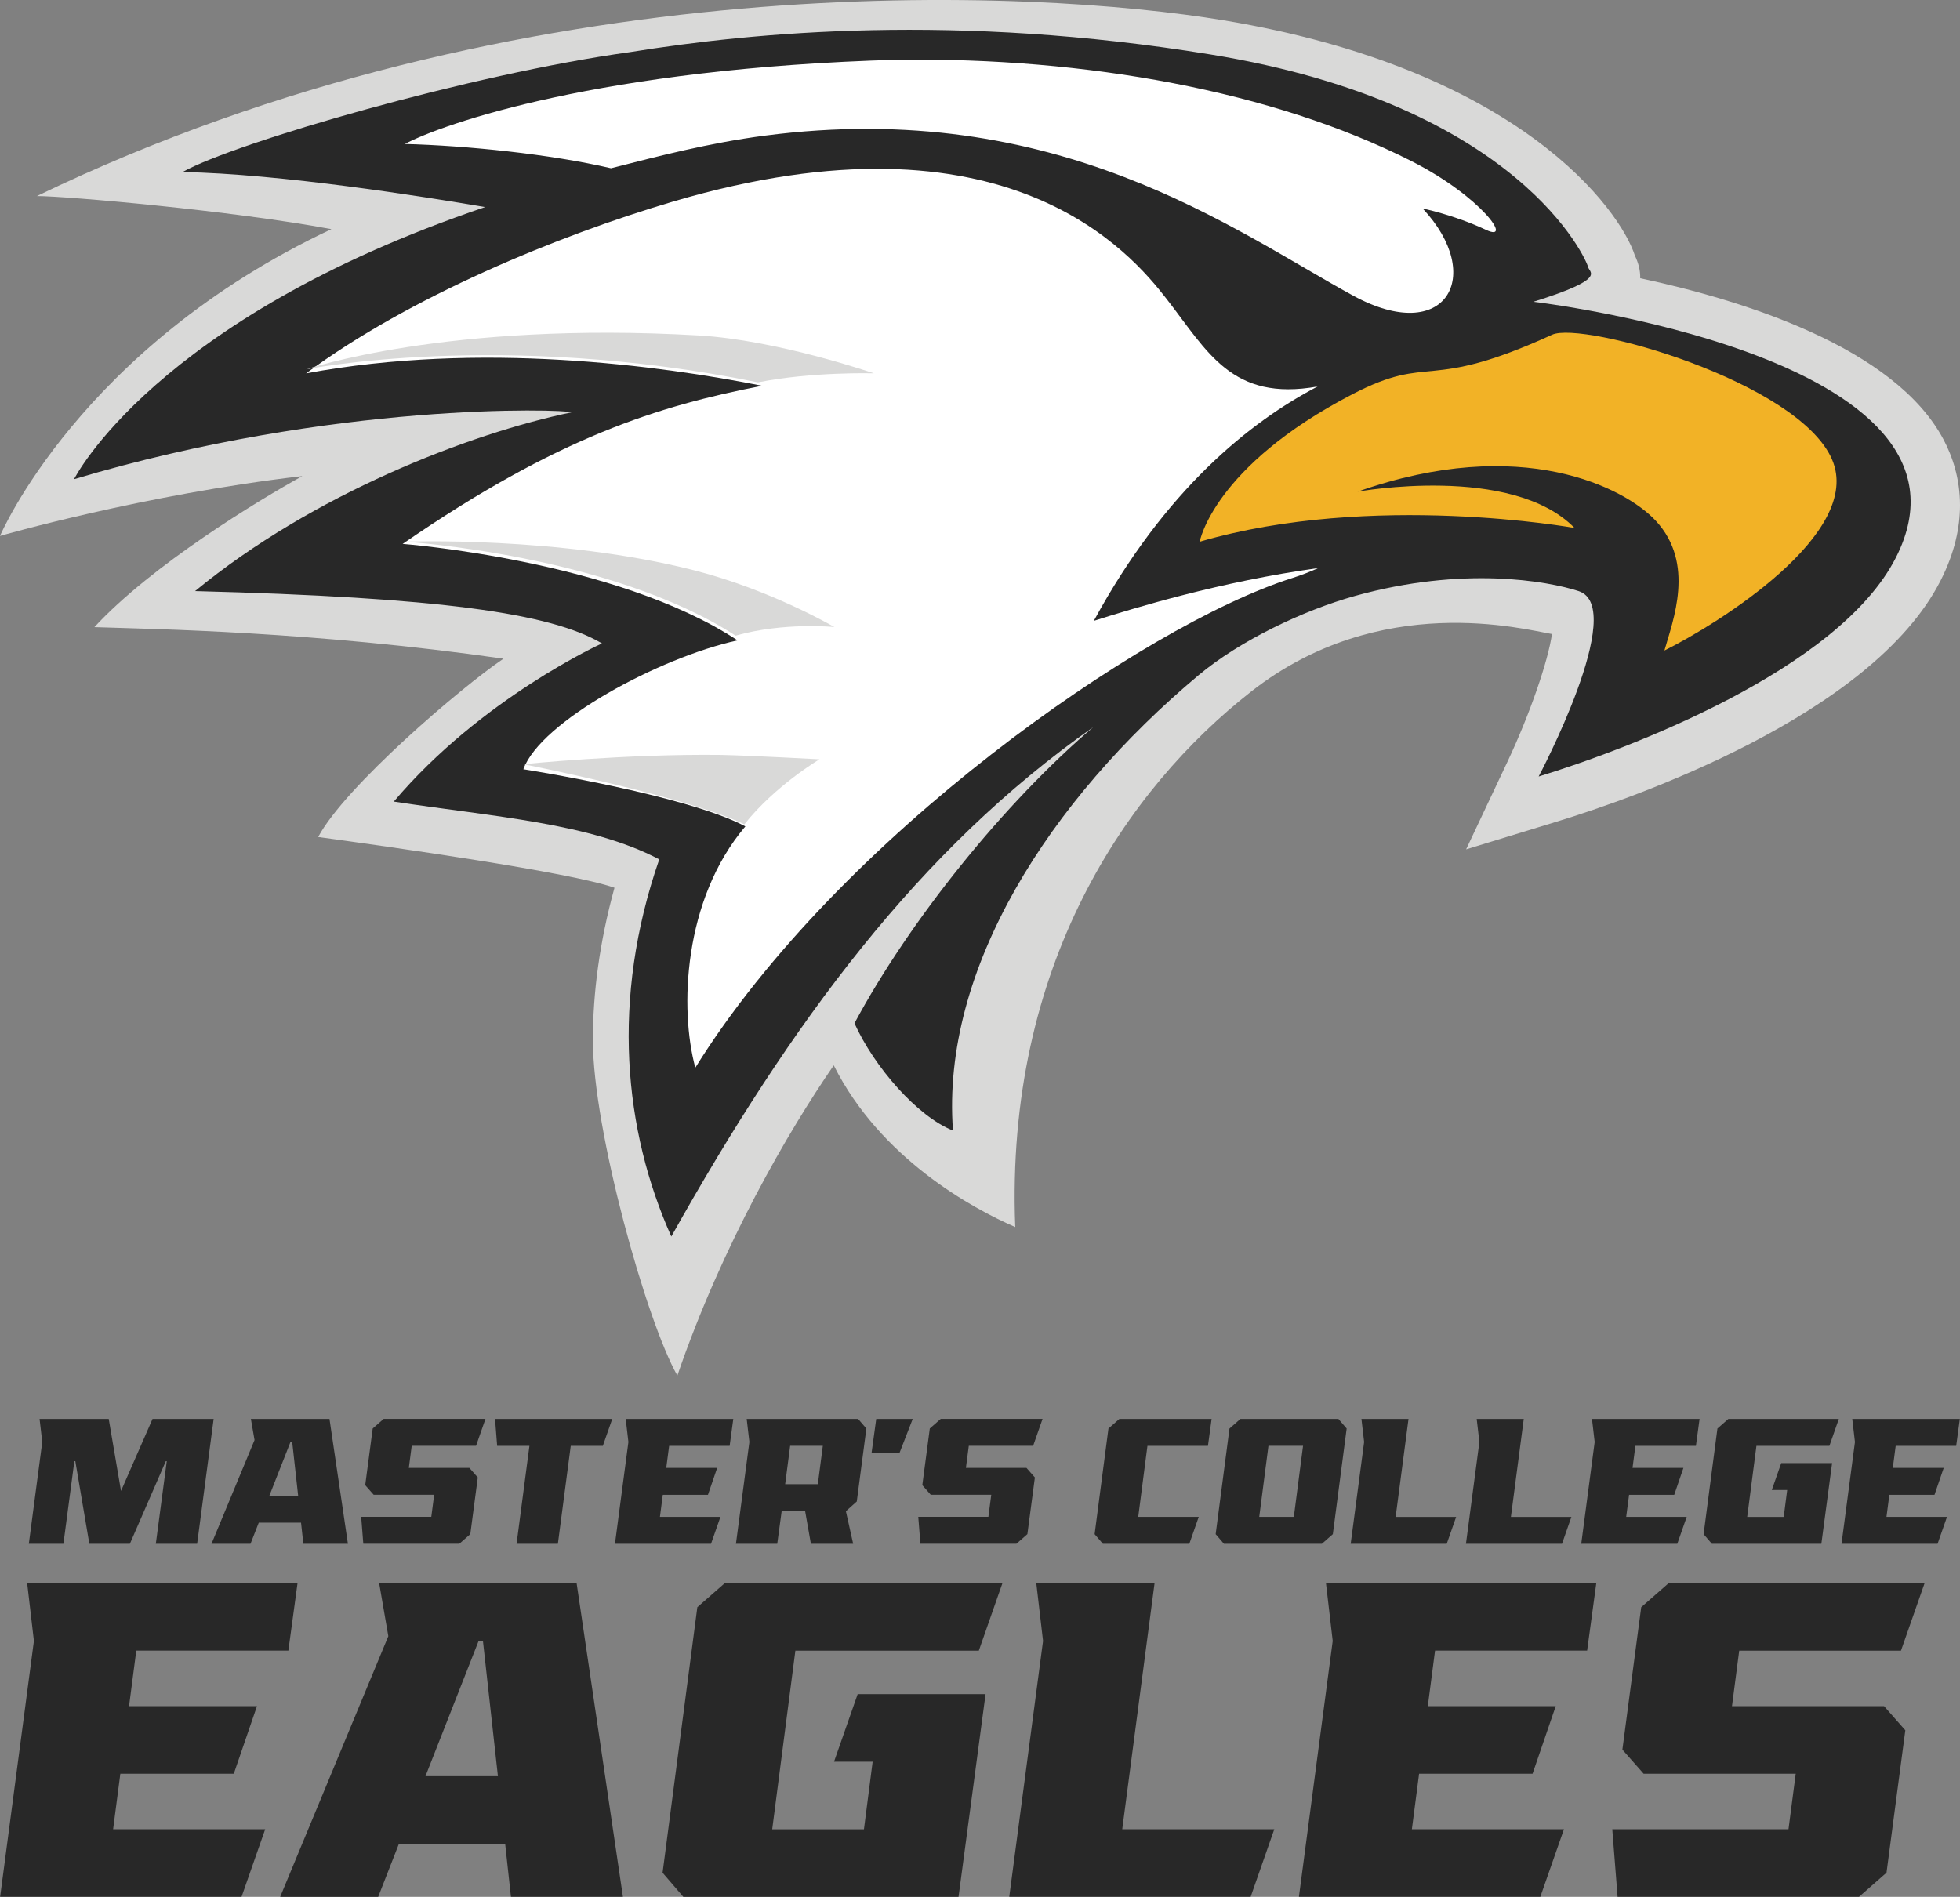
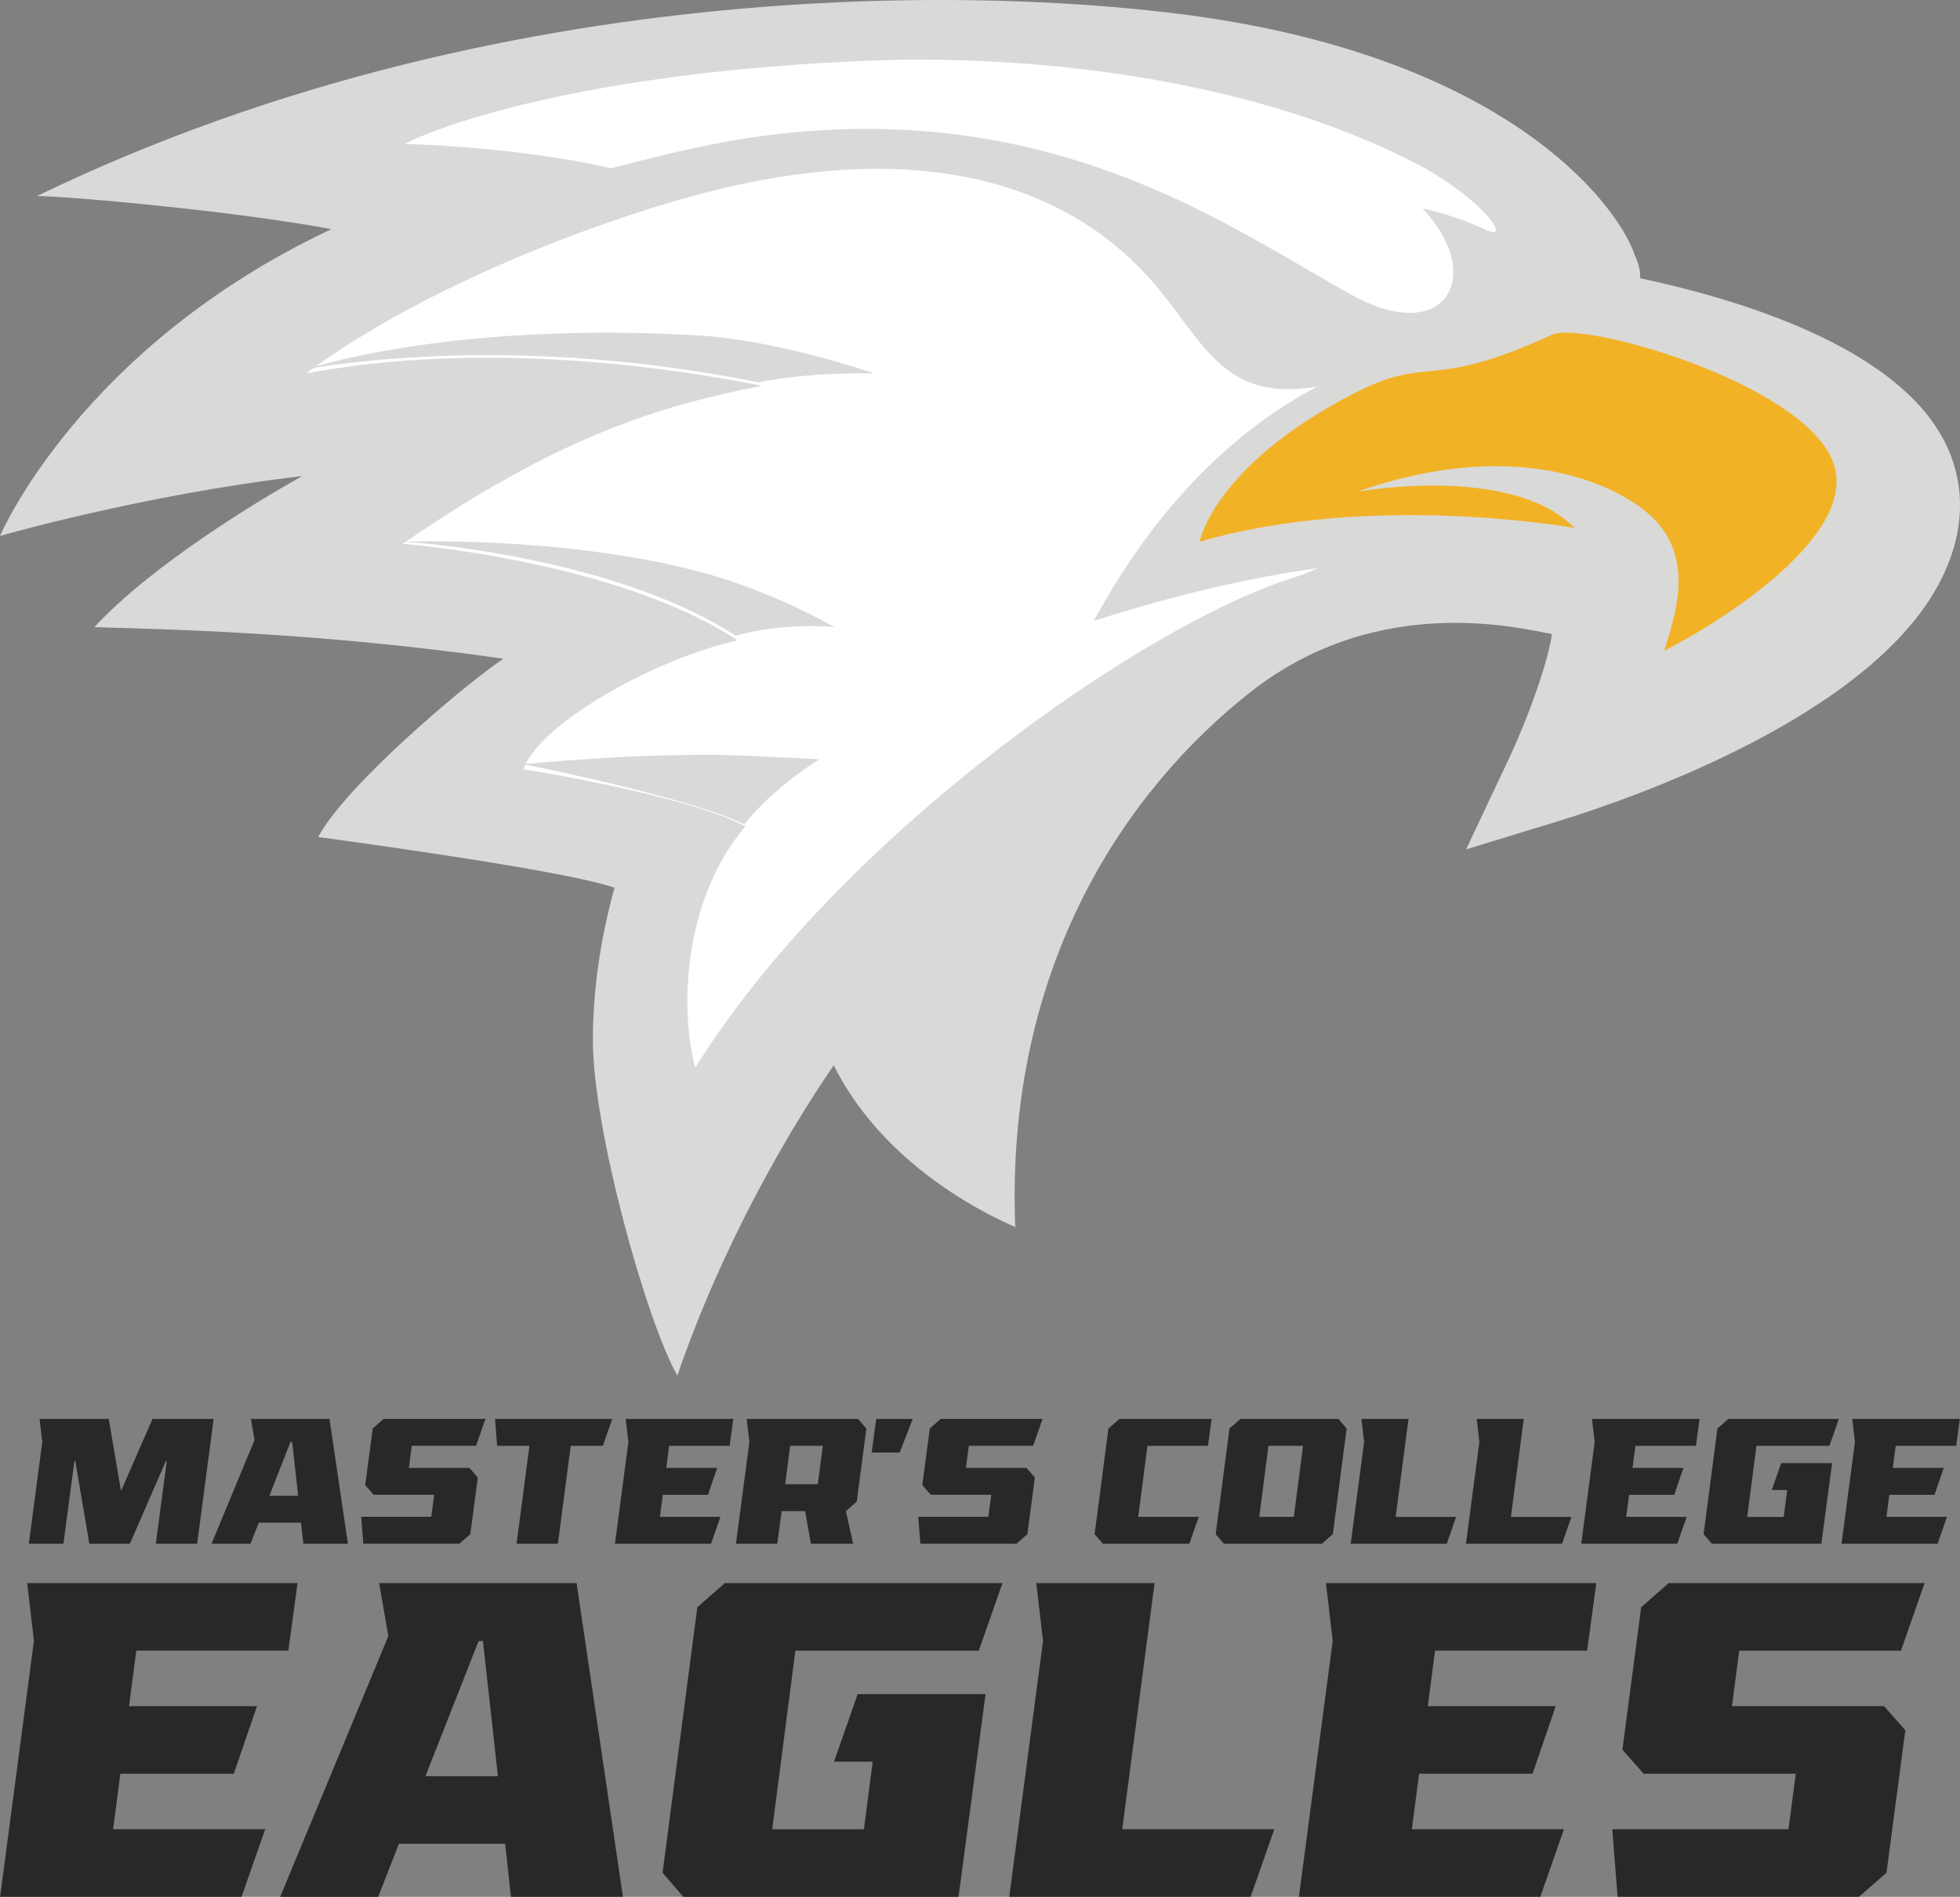
<svg xmlns="http://www.w3.org/2000/svg" id="Layer_2" data-name="Layer 2" viewBox="0 0 612.54 592.89">
  <rect x="0" y="0" width="612.54" height="592.89" fill="#808080" stroke="none" />
  <defs>
    <style>
      .cls-1, .cls-2 {
        fill: none;
      }

      .cls-3 {
        clip-path: url(#clippath);
      }

      .cls-4 {
        fill: #fff;
      }

      .cls-5 {
        fill: #f2b226;
      }

      .cls-6 {
        fill: #d9d9d8;
      }

      .cls-7 {
        fill: #282828;
      }

      .cls-2 {
        clip-rule: evenodd;
      }

      .cls-8 {
        clip-path: url(#clippath-1);
      }

      .cls-9 {
        clip-path: url(#clippath-4);
      }

      .cls-10 {
        clip-path: url(#clippath-3);
      }

      .cls-11 {
        clip-path: url(#clippath-2);
      }

      .cls-12 {
        clip-path: url(#clippath-7);
      }

      .cls-13 {
        clip-path: url(#clippath-8);
      }

      .cls-14 {
        clip-path: url(#clippath-6);
      }

      .cls-15 {
        clip-path: url(#clippath-5);
      }

      .cls-16 {
        clip-path: url(#clippath-9);
      }

      .cls-17 {
        clip-path: url(#clippath-14);
      }

      .cls-18 {
        clip-path: url(#clippath-13);
      }

      .cls-19 {
        clip-path: url(#clippath-12);
      }

      .cls-20 {
        clip-path: url(#clippath-10);
      }

      .cls-21 {
        clip-path: url(#clippath-15);
      }

      .cls-22 {
        clip-path: url(#clippath-11);
      }
    </style>
    <clipPath id="clippath">
      <path class="cls-2" d="M103.58,71.62C25.01,108.57,0,167.52,0,167.52c0,0,44.89-12.96,94.48-18.71-13.81,7.65-47.03,27.77-64.98,47.21,19.24,.65,67.98,1.3,127.84,9.87-13.09,8.81-49.6,40.02-57.9,55.73,22.4,3.07,78.55,10.93,92.6,15.86-4.7,17.02-6.75,33.01-6.75,47.64,0,28.06,16.78,87.99,26.4,104.83,14.01-40.89,34.72-76.44,48.87-96.96,14.54,29.04,43.26,44.71,56.72,50.54-3.18-81.7,34.88-136.94,73.73-167.37,40.34-31.61,85.42-19.4,94.01-17.99-1.18,8.38-6.88,25.02-13.93,39.97l-12.9,27.34,28.69-8.78c22.61-6.93,98.05-32.83,119.6-75.25,4.43-8.71,6.06-16.62,6.06-23.53,0-8.39-2.4-15.33-5.14-20.51-15.28-28.9-62.82-43.61-94.8-50.44,.05-2.52-.56-4.76-1.66-7.08-4.58-14.24-35.91-58.2-128.56-73.54C323.6-3.38,162.88-11.93,11.54,61.28c8.98,0,60.93,4.54,92.04,10.34Z" />
    </clipPath>
    <clipPath id="clippath-1">
      <rect class="cls-1" x="-948.26" y="-2432.49" width="3604.56" height="4664.72" />
    </clipPath>
    <clipPath id="clippath-2">
-       <path class="cls-2" d="M479.2,94.33c23.45-7.32,17.42-9.1,17.09-10.93-.33-1.83-21.11-50.6-118.01-66.38-79.4-12.93-142.32-7.04-181.44-.72-49.57,6.83-123.43,28.29-139.8,37.47,30.59,.54,75.71,7.73,94.57,10.95C48.06,99.8,23.14,149.78,23.14,149.78c81.34-24.31,152.73-21.87,155.55-20.92-32.06,6.66-81.08,25.67-117.72,55.89,76.21,1.98,111.12,6.85,127.15,16.36,0,0-37.71,17.11-65.05,49.44,31.11,4.75,61.28,6.65,82.96,18.06-15.18,43.77-11.05,84.74,3.77,117.88,37.4-66.8,77.39-121.02,131.88-159.23-27.69,23.53-57.51,60.57-74.64,92.58,6.16,13.66,19.7,29.18,30.78,33.52-3.75-50.44,30.16-103.3,76.76-142.32,12.93-10.83,32.75-20.27,48.83-24.76,33.82-9.43,60.27-4.68,69.96-1.52,15.55,5.08-12.51,57.95-12.51,57.95,27.74-8.49,93.74-33.25,111.64-68.42,32.03-62.93-113.3-79.97-113.3-79.97" />
-     </clipPath>
+       </clipPath>
    <clipPath id="clippath-3">
      <rect class="cls-1" x="-948.26" y="-2432.49" width="3604.56" height="4664.72" />
    </clipPath>
    <clipPath id="clippath-4">
      <path class="cls-2" d="M341.84,194.05c22.23-40.94,48.79-62.19,69.93-73.25-26.8,4.78-34.37-10.89-47.22-27.41-10.82-13.89-49.76-61.22-154.2-30.39-36.06,10.64-82.63,29.9-114.68,53.7,54.34-10.09,110.67-2.44,142.51,3.88-32.41,6.3-63.84,15.99-112.34,49.42,0,0,66.74,5.11,104.65,30.16-24.56,5.41-61.49,25.33-66.93,40.28,0,0,50.85,7.98,69.38,17.86-19.49,22.97-20.57,57.27-15.64,75.42,44.67-71.87,139.82-138.22,186.54-153.04,2.94-.93,5.63-1.99,8.14-3.13-30.63,4.24-57.67,12.55-70.12,16.5" />
    </clipPath>
    <clipPath id="clippath-5">
      <rect class="cls-1" x="-948.26" y="-2432.49" width="3604.56" height="4664.72" />
    </clipPath>
    <clipPath id="clippath-6">
      <path class="cls-2" d="M572.55,143.62c10.02,23.1-35.87,51.5-52.38,59.71,2.65-9.41,9.71-27.14-2.68-40.53-9.56-10.32-42.02-27.19-93.21-9.12,0,0,48.18-8.76,67.8,11.35,0,0-63.15-11.44-117.15,4.29,0,0,4.21-23.48,47.71-46.09,24.97-12.98,22.68-.44,62.43-18.61,9.51-4.35,76.87,14.53,87.49,39" />
    </clipPath>
    <clipPath id="clippath-7">
      <rect class="cls-1" x="-948.26" y="-2432.49" width="3604.56" height="4664.72" />
    </clipPath>
    <clipPath id="clippath-8">
      <path class="cls-2" d="M464.44,71.86c-10.12-4.75-19.83-6.69-19.83-6.69,19.69,21,7.3,43.06-21.74,27.23-37.35-20.37-92.45-61.95-183.95-49.99-17.4,2.28-33.24,6.42-47.96,10.18-19.01-4.43-45.28-7.09-64.44-7.59,11.79-6.25,61.07-23.72,154.23-26.34,58.58-.7,116.94,9.71,160.3,31.67,22.01,11.15,31.97,25.56,23.39,21.53" />
    </clipPath>
    <clipPath id="clippath-9">
      <rect class="cls-1" x="-948.26" y="-2432.49" width="3604.56" height="4664.72" />
    </clipPath>
    <clipPath id="clippath-10">
      <path class="cls-2" d="M163.55,238.86s31.92-3.27,61.84-2.9c9.42,.21,30.73,1.37,30.73,1.37,0,0-13.9,8.23-23.49,20.33-18.19-8.75-69.08-18.8-69.08-18.8" />
    </clipPath>
    <clipPath id="clippath-11">
      <rect class="cls-1" x="-948.26" y="-2432.49" width="3604.56" height="4664.72" />
    </clipPath>
    <clipPath id="clippath-12">
      <path class="cls-2" d="M126.52,169.3s48.08-1.81,90.35,8.94c24.05,6.12,43.89,17.75,43.89,17.75,0,0-15.71-1.61-30.88,2.69-39.01-25.28-103.35-29.38-103.35-29.38" />
    </clipPath>
    <clipPath id="clippath-13">
      <rect class="cls-1" x="-948.26" y="-2432.49" width="3604.56" height="4664.72" />
    </clipPath>
    <clipPath id="clippath-14">
      <path class="cls-2" d="M95.66,115.46s43.96-15.14,122.57-10.62c24.82,1.43,54.86,11.85,54.86,11.85,0,0-19.23-.56-36.2,2.82-80.31-16.37-141.24-4.06-141.24-4.06" />
    </clipPath>
    <clipPath id="clippath-15">
      <rect class="cls-1" x="-948.26" y="-2432.49" width="3604.56" height="4664.72" />
    </clipPath>
  </defs>
  <g id="Layer_1-2" data-name="Layer 1">
    <g>
      <g>
        <g class="cls-3">
          <g class="cls-8">
            <rect class="cls-6" x="-29.45" y="-29.45" width="671.44" height="488.85" />
          </g>
        </g>
        <g class="cls-11">
          <g class="cls-10">
            <rect class="cls-7" x="-6.31" y="-20.14" width="632.86" height="436.08" />
          </g>
        </g>
        <g class="cls-9">
          <g class="cls-15">
            <rect class="cls-4" x="66.21" y="23.33" width="375.2" height="339.84" />
          </g>
        </g>
        <g class="cls-14">
          <g class="cls-12">
            <rect class="cls-5" x="345.48" y="74.55" width="257.93" height="158.24" />
          </g>
        </g>
        <g class="cls-13">
          <g class="cls-16">
            <rect class="cls-4" x="97.07" y="-10.82" width="399.88" height="138.06" />
          </g>
        </g>
        <g class="cls-20">
          <g class="cls-22">
            <rect class="cls-6" x="134.1" y="206.48" width="151.47" height="80.63" />
          </g>
        </g>
        <g class="cls-19">
          <g class="cls-18">
            <rect class="cls-6" x="97.07" y="139.74" width="193.13" height="88.39" />
          </g>
        </g>
        <g class="cls-17">
          <g class="cls-21">
            <rect class="cls-6" x="66.21" y="74.55" width="236.33" height="74.42" />
          </g>
        </g>
      </g>
      <g>
        <g>
          <path class="cls-7" d="M66.77,443.51l-5.16,39.02h-12.91l3.42-25.82h-.3l-11.23,25.82h-12.67l-4.38-25.82h-.3l-3.42,25.82H9.01l4.2-31.82-.84-7.2h21.61l3.84,22.51,9.85-22.51h19.09Z" />
          <path class="cls-7" d="M94.08,475.93h-13.21l-2.58,6.6h-12.19l13.45-32.42-1.14-6.6h24.56l5.76,39.02h-13.93l-.72-6.6Zm-.9-8.41l-1.86-16.81h-.54l-6.6,16.81h9.01Z" />
          <path class="cls-7" d="M128.67,451.91l-.9,6.9h18.91l2.64,3-2.34,17.71-3.42,3h-30.02l-.66-8.41h21.91l.9-6.9h-18.91l-2.64-3,2.34-17.71,3.42-3h31.82l-2.94,8.41h-20.11Z" />
          <path class="cls-7" d="M154.72,443.51h36.62l-2.94,8.41h-10.03l-4.02,30.62h-12.91l4.02-30.62h-10.09l-.66-8.41Z" />
          <path class="cls-7" d="M195.55,443.51h33.62l-1.14,8.41h-18.91l-.9,6.9h15.91l-2.88,8.41h-14.11l-.9,6.9h18.91l-2.94,8.41h-30.02l4.2-31.82-.84-7.2Z" />
          <path class="cls-7" d="M264.41,472.32h-.06l2.28,10.21h-13.21l-1.8-10.21h-7.33l-1.38,10.21h-12.91l4.2-31.82-.84-7.2h34.82l2.58,3-3,22.81-3.36,3Zm-19.03-8.41h10.21l1.56-12.01h-10.21l-1.56,12.01Z" />
          <path class="cls-7" d="M285.24,443.51l-4.08,10.51h-8.76l1.44-10.51h11.41Z" />
          <path class="cls-7" d="M302.77,451.91l-.9,6.9h18.91l2.64,3-2.34,17.71-3.42,3h-30.02l-.66-8.41h21.91l.9-6.9h-18.91l-2.64-3,2.34-17.71,3.42-3h31.82l-2.94,8.41h-20.11Z" />
          <path class="cls-7" d="M358.6,451.91l-2.88,22.21h18.91l-2.94,8.41h-27.02l-2.58-3,4.32-33.02,3.42-3h28.82l-1.14,8.41h-18.91Z" />
          <path class="cls-7" d="M420.86,446.51l-4.32,33.02-3.42,3h-30.62l-2.58-3,4.32-33.02,3.42-3h30.62l2.58,3Zm-13.63,5.4h-10.81l-2.88,22.21h10.81l2.88-22.21Z" />
          <path class="cls-7" d="M455.08,474.12l-2.94,8.41h-30.02l4.2-31.82-.84-7.2h14.71l-4.02,30.62h18.91Z" />
          <path class="cls-7" d="M491.1,474.12l-2.94,8.41h-30.02l4.2-31.82-.84-7.2h14.71l-4.02,30.62h18.91Z" />
          <path class="cls-7" d="M497.53,443.51h33.62l-1.14,8.41h-18.91l-.9,6.9h15.91l-2.88,8.41h-14.11l-.9,6.9h18.91l-2.94,8.41h-30.02l4.2-31.82-.84-7.2Z" />
          <path class="cls-7" d="M572.57,457.31l-3.36,25.22h-34.22l-2.58-3,4.32-33.02,3.42-3h34.52l-2.94,8.41h-22.81l-2.88,22.21h11.41l1.08-8.41h-4.8l2.94-8.41h15.91Z" />
          <path class="cls-7" d="M578.87,443.51h33.62l-1.14,8.41h-18.91l-.9,6.9h15.91l-2.88,8.41h-14.11l-.9,6.9h18.91l-2.94,8.41h-30.02l4.2-31.82-.84-7.2Z" />
        </g>
        <g>
          <path class="cls-7" d="M8.49,494.81H92.99l-2.87,21.12H42.59l-2.26,17.35h39.98l-7.24,21.12H37.61l-2.26,17.35h47.53l-7.39,21.12H.04l10.56-79.97-2.11-18.1Z" />
          <path class="cls-7" d="M157.87,576.29h-33.19l-6.49,16.6h-30.63l33.8-81.48-2.87-16.6h61.71l14.48,98.07h-35l-1.81-16.6Zm-2.26-21.12l-4.68-42.25h-1.36l-16.6,42.25h22.63Z" />
          <path class="cls-7" d="M308.01,529.52l-8.45,63.37h-86l-6.49-7.54,10.86-82.99,8.6-7.54h86.76l-7.39,21.12h-57.33l-7.24,55.83h28.67l2.72-21.12h-12.07l7.39-21.12h39.98Z" />
          <path class="cls-7" d="M398.24,571.76l-7.39,21.12h-75.44l10.56-79.97-2.11-18.1h36.97l-10.11,76.95h47.53Z" />
          <path class="cls-7" d="M414.38,494.81h84.5l-2.87,21.12h-47.53l-2.26,17.35h39.98l-7.24,21.12h-35.46l-2.26,17.35h47.53l-7.39,21.12h-75.44l10.56-79.97-2.11-18.1Z" />
          <path class="cls-7" d="M543.54,515.94l-2.26,17.35h47.53l6.64,7.54-5.88,44.51-8.6,7.54h-75.44l-1.66-21.12h55.07l2.26-17.35h-47.53l-6.64-7.54,5.88-44.51,8.6-7.54h79.97l-7.39,21.12h-50.54Z" />
        </g>
      </g>
    </g>
  </g>
</svg>